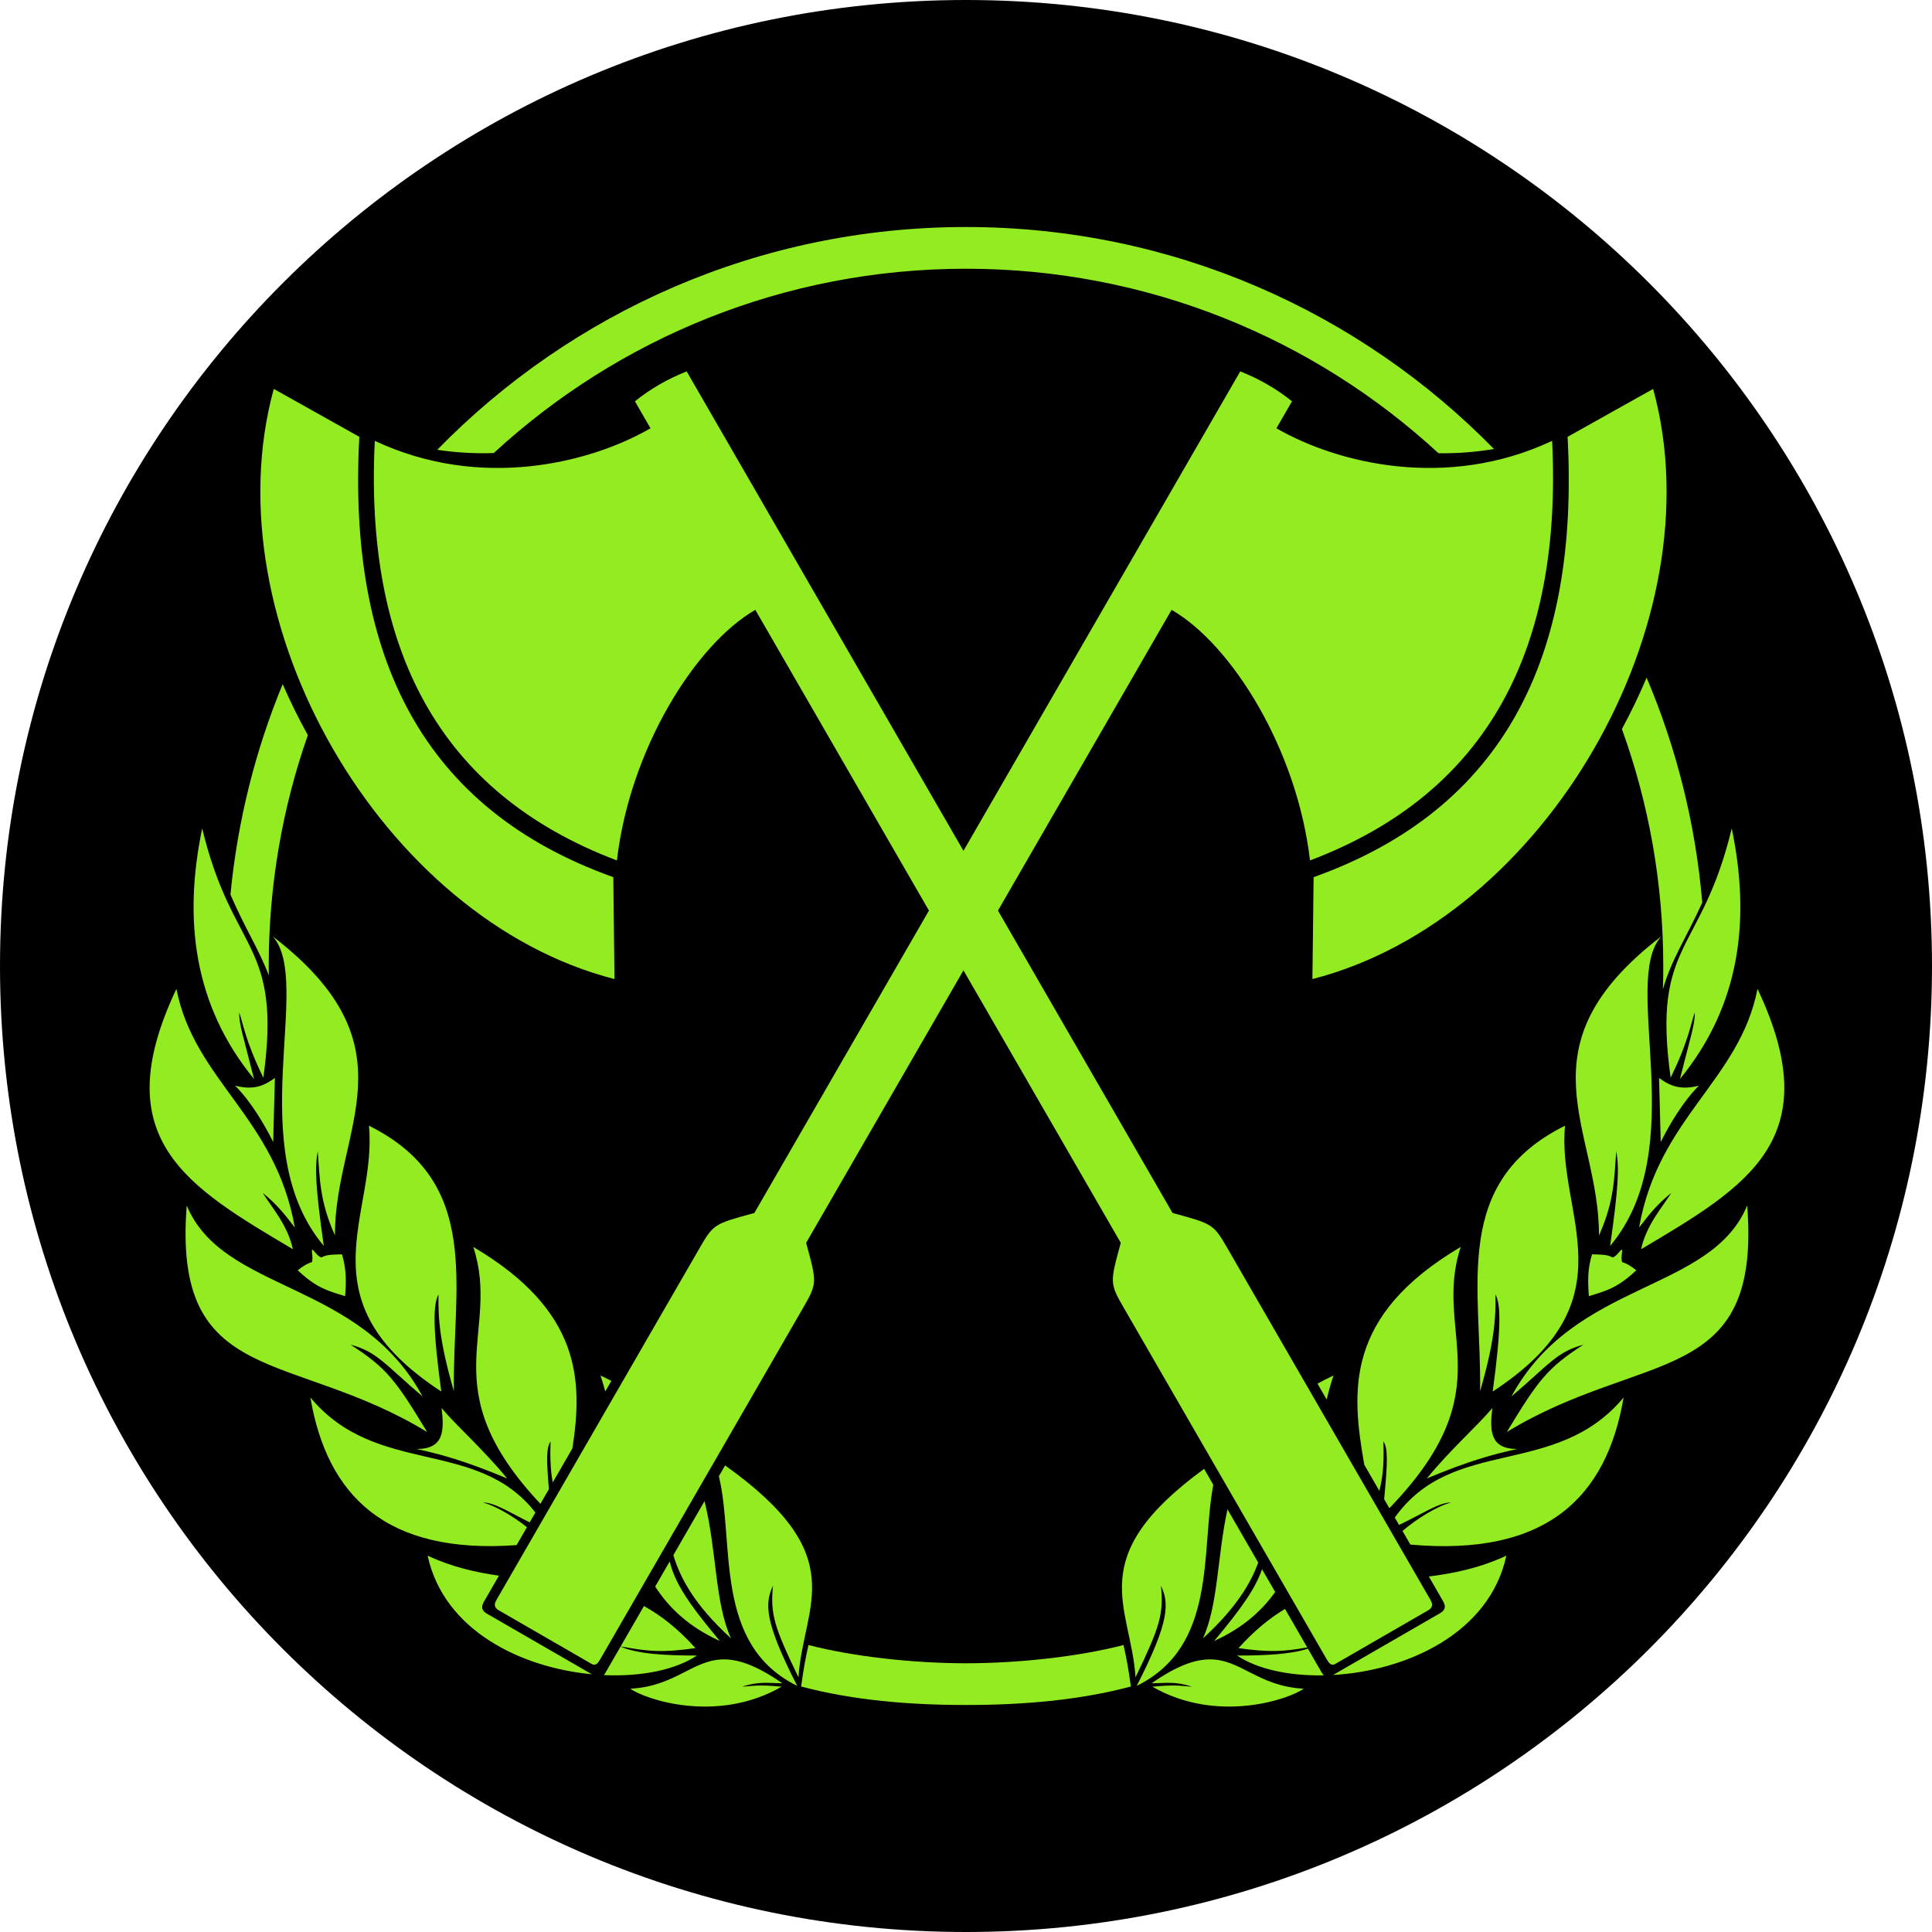
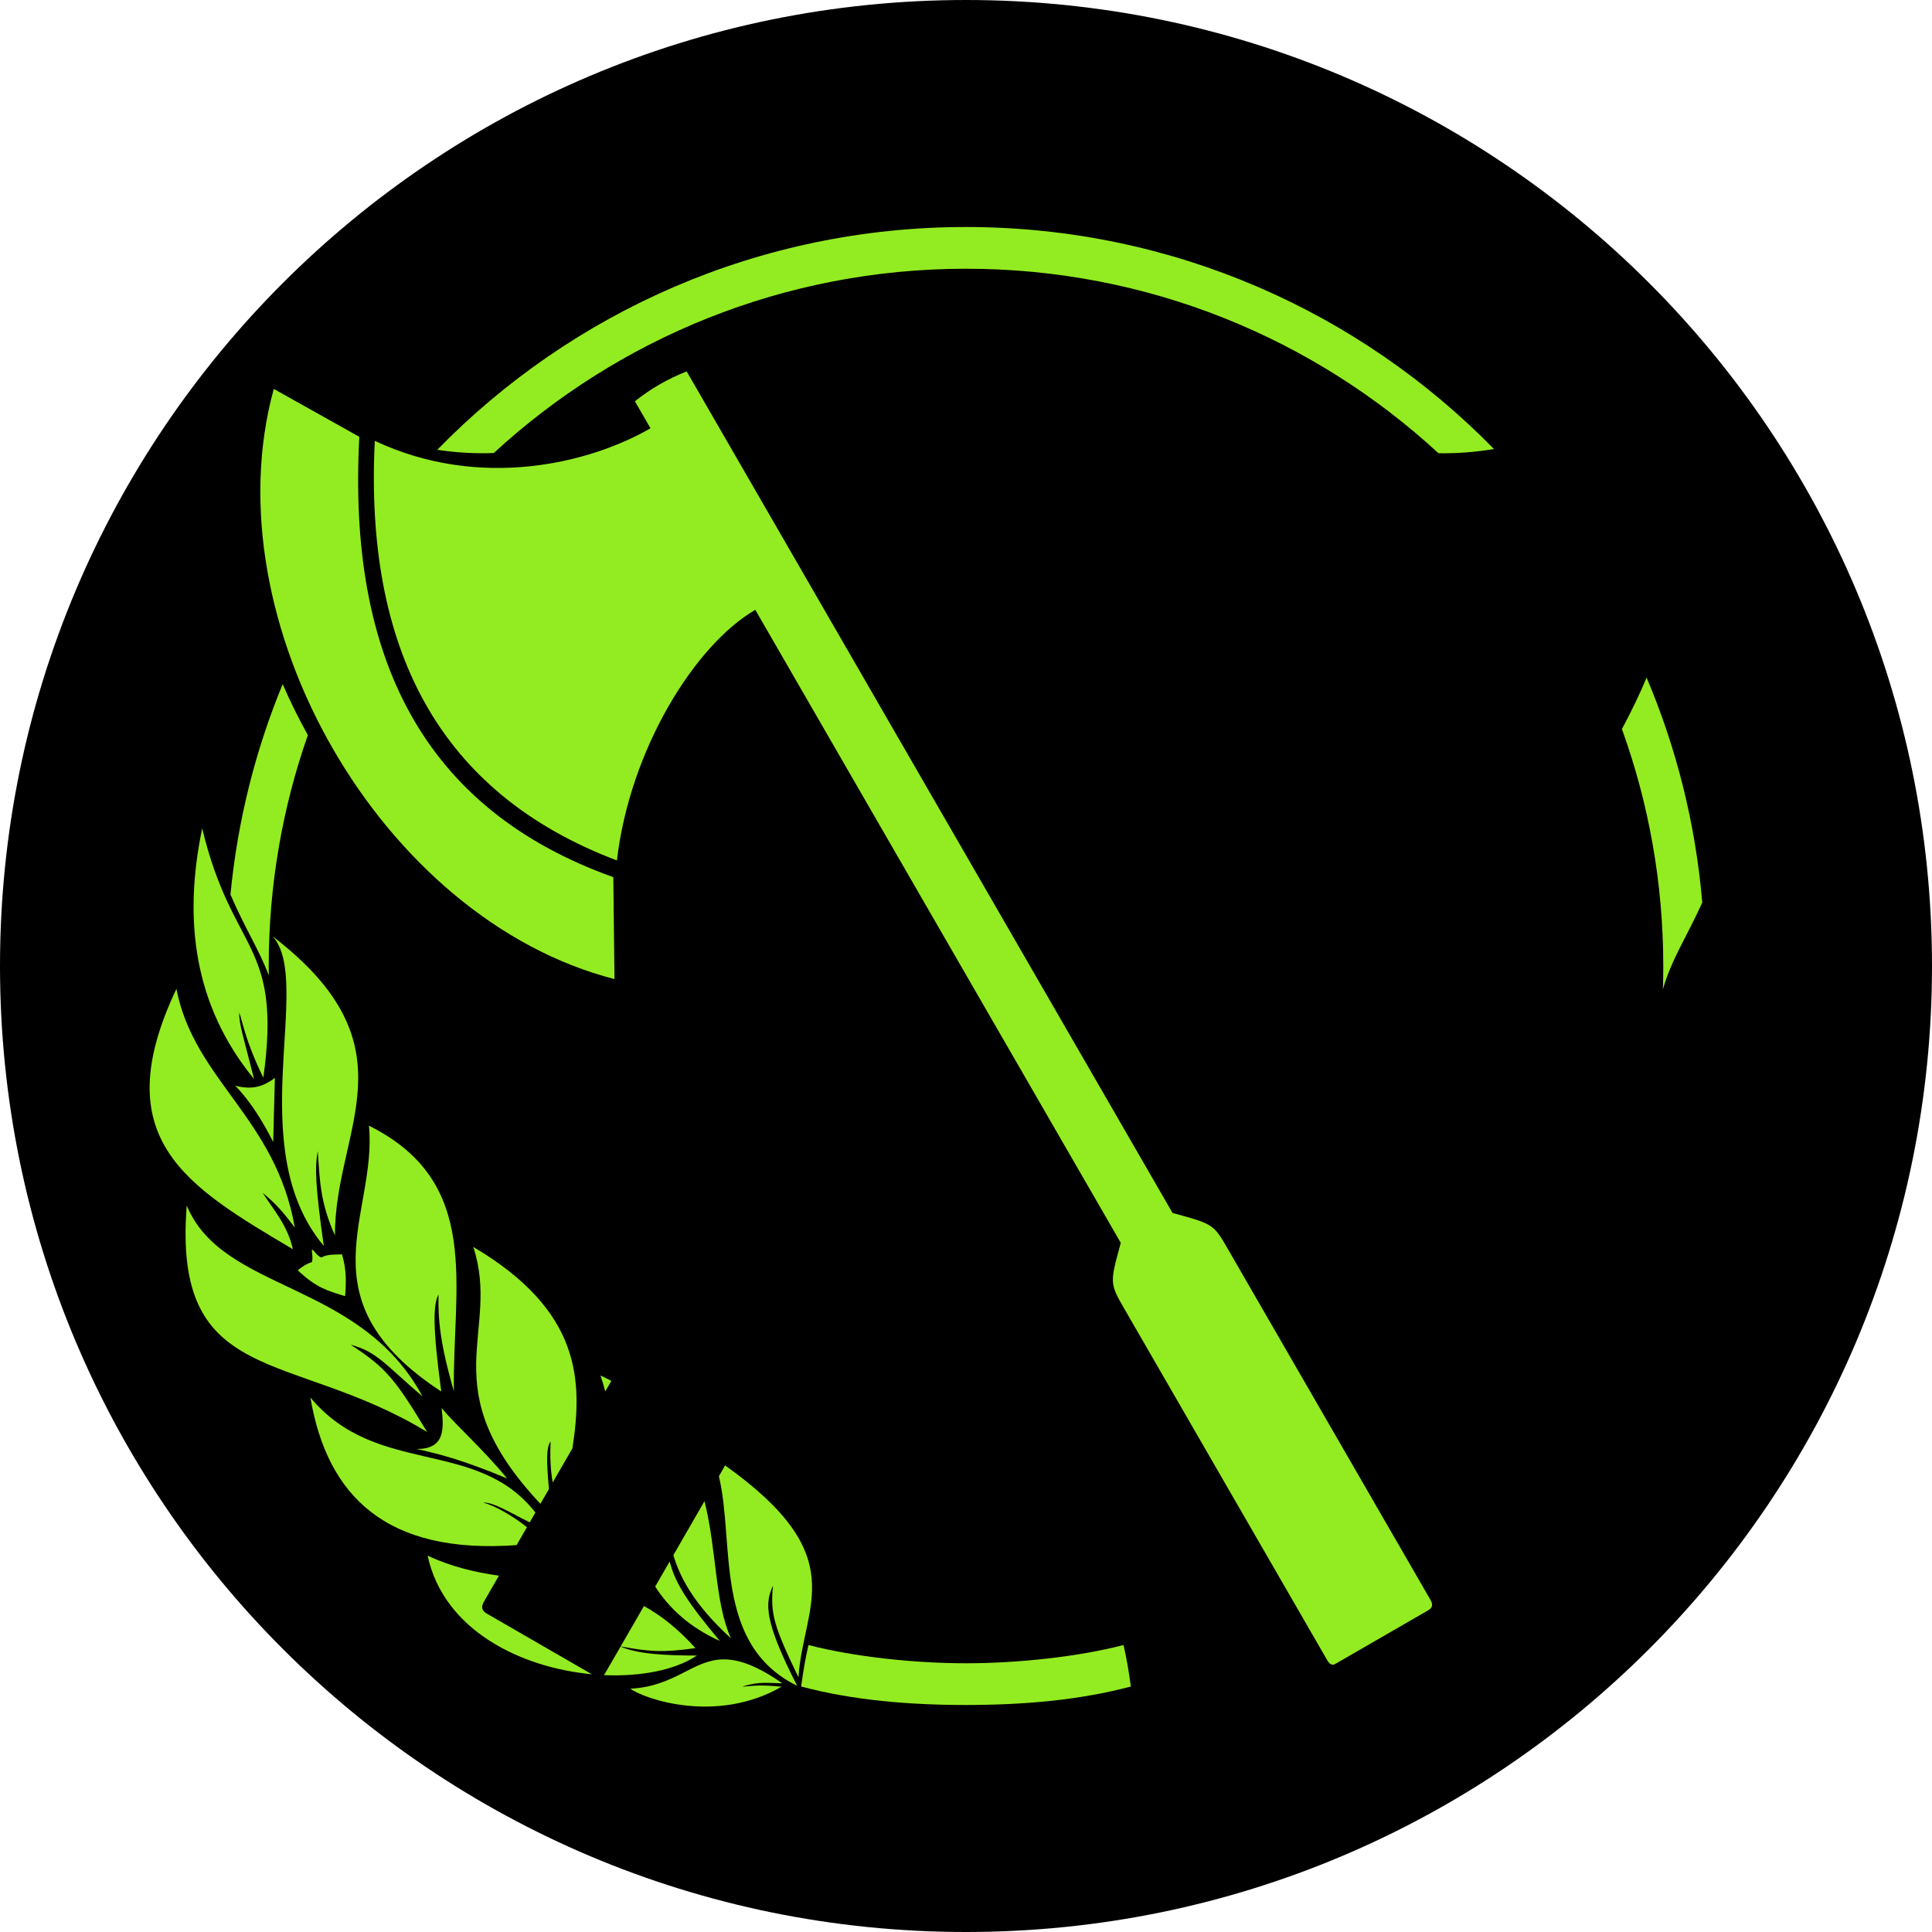
<svg xmlns="http://www.w3.org/2000/svg" xmlns:ns1="http://www.inkscape.org/namespaces/inkscape" xmlns:ns2="http://sodipodi.sourceforge.net/DTD/sodipodi-0.dtd" version="1.1" id="svg2" ns1:version="0.48.4 r9939" ns2:docname="Vale Symbol.svg" x="0px" y="0px" width="1000px" height="1000px" viewBox="0 0 1000 1000" enable-background="new 0 0 1000 1000" xml:space="preserve">
  <ns2:namedview id="base" ns1:window-maximized="1" ns1:pageshadow="2" ns1:document-units="px" ns1:pageopacity="0" ns1:showpageshadow="false" ns1:guide-bbox="true" ns1:window-width="1920" ns1:current-layer="layer1" ns1:window-height="1018" ns1:window-x="1912" ns1:window-y="-8" showgrid="false" ns1:zoom="0.35355339" ns1:cx="1348.25" ns1:cy="115.21767" bordercolor="#666666" borderopacity="1.0" pagecolor="#000000" showborder="true" showguides="true">
    <ns2:guide id="guide2985" position="0,1065.714" orientation="1,0" />
    <ns2:guide id="guide2987" position="1000,1048.571" orientation="1,0" />
    <ns2:guide id="guide2989" position="-800,0" orientation="0,1" />
    <ns2:guide id="guide2991" position="-680,1000" orientation="0,1" />
    <ns2:guide id="guide2993" position="500,731.429" orientation="1,0" />
    <ns2:guide id="guide2995" position="250,814.286" orientation="1,0" />
    <ns2:guide id="guide2997" position="750,820" orientation="1,0" />
    <ns2:guide id="guide2999" position="-614.286,500" orientation="0,1" />
    <ns2:guide id="guide3001" position="-482.857,250" orientation="0,1" />
    <ns2:guide id="guide3003" position="-434.286,750" orientation="0,1" />
  </ns2:namedview>
  <path id="path4073" ns2:cx="493.57144" ns2:cy="532.14288" ns2:ry="347.85715" ns2:rx="347.85715" ns2:type="arc" d="  M1000,500c0,276.143-223.858,500-500,500C223.858,1000,0,776.143,0,500C0,223.857,223.858,0,500,0C776.142,0,1000,223.857,1000,500  L1000,500z" />
  <g>
-     <path id="path4405" fill="#93EC21" d="M500,117.5c-107.271,0-204.232,44.181-273.688,115.313c9.962,1.508,19.763,2.006,29.25,1.688   c64.29-59.22,150.14-95.406,244.438-95.406c94.354,0,180.255,36.21,244.563,95.5c9.335,0.143,18.959-0.549,28.719-2.188   C703.85,161.511,607.065,117.5,500,117.5z M852.281,350.75c-3.807,9.052-8.103,17.924-12.78,26.594   c13.836,38.292,21.405,79.594,21.405,122.656c0,4.04-0.057,8.055-0.188,12.063c4.391-15.439,12.164-26.814,20.375-44.905   C877.608,426.17,867.672,387.029,852.281,350.75z M146.313,354.125c-14.081,34.099-23.361,70.688-27.03,108.906   c7.536,17.479,14.905,28.693,19.844,41.844c-0.021-1.625-0.031-3.245-0.031-4.875c0-41.879,7.131-82.102,20.25-119.5   C154.577,371.912,150.22,363.107,146.313,354.125z M418.469,851.469c-1.571,6.969-2.438,11.652-3.813,21.469   c26.916,7.146,55.999,9.563,85.345,9.563c29.344,0,58.427-2.418,85.344-9.563c-1.375-9.815-2.242-14.5-3.813-21.469   c-23.879,6.165-54.956,9.438-81.53,9.438C473.424,860.906,442.347,857.634,418.469,851.469z" />
+     <path id="path4405" fill="#93EC21" d="M500,117.5c-107.271,0-204.232,44.181-273.688,115.313c9.962,1.508,19.763,2.006,29.25,1.688   c64.29-59.22,150.14-95.406,244.438-95.406c94.354,0,180.255,36.21,244.563,95.5c9.335,0.143,18.959-0.549,28.719-2.188   C703.85,161.511,607.065,117.5,500,117.5z M852.281,350.75c-3.807,9.052-8.103,17.924-12.78,26.594   c13.836,38.292,21.405,79.594,21.405,122.656c0,4.04-0.057,8.055-0.188,12.063c4.391-15.439,12.164-26.814,20.375-44.905   C877.608,426.17,867.672,387.029,852.281,350.75z M146.313,354.125c-14.081,34.099-23.361,70.688-27.03,108.906   c7.536,17.479,14.905,28.693,19.844,41.844c-0.021-1.625-0.031-3.245-0.031-4.875c0-41.879,7.131-82.102,20.25-119.5   C154.577,371.912,150.22,363.107,146.313,354.125z M418.469,851.469c-1.571,6.969-2.438,11.652-3.813,21.469   c26.916,7.146,55.999,9.563,85.345,9.563c29.344,0,58.427-2.418,85.344-9.563c-1.375-9.815-2.242-14.5-3.813-21.469   c-23.879,6.165-54.956,9.438-81.53,9.438C473.424,860.906,442.347,857.634,418.469,851.469" />
    <path id="path3849-0" fill="#93EC21" d="M104.656,428.781c-9.776,46.85-4.587,91.387,26.845,129.719   c-5.801-23.071-7.66-27.787-7.72-34.469c1.846,4.584,2.88,14.099,12.531,33.781C146.128,487.079,120.349,494.17,104.656,428.781z    M141.156,484.656c21.282,23.794-16.182,109.567,26.438,160.219c-4.367-30.758-4.69-40.617-3.125-49.063   c1.035,13.604,0.877,25.891,8.906,43.625C173.159,584.139,216.045,542.189,141.156,484.656z M91.313,511.844   c-36.813,77.729,5.361,102.171,60.281,134.75c-2.689-12.534-10.968-21.666-15.625-29.188c7.458,6.243,10.215,9.639,16.625,17.938   C142.637,578.449,100.546,559.194,91.313,511.844z M142.281,557.938c-5.75,4.25-11.278,6.406-20.594,4   c8.126,8.127,15.117,19.941,19.719,29.188L142.281,557.938z M190.969,582.656c4.453,46.172-35.313,90.008,37.438,137.594   c-4.46-32.898-4.266-45.157-1.438-50.219c-0.282,12.707,0.785,25.347,7.969,50.063C234.09,665.922,250.001,612.054,190.969,582.656   z M96.656,623.969c-7.402,94.55,54.163,74.324,124.438,117.25c-16.192-26.723-20.943-33.184-39.625-45.188   c13.682,3.572,17.899,10.307,37.25,26.781C186.054,662.404,115.448,669.286,96.656,623.969z M244.969,645.406   c14.625,44.479-22.197,72.4,34.75,132.969l4.406-7.625c-1.322-14.885-1.374-21.566,0.844-24.656   c-0.283,7.84-0.092,14.725,1.125,21.219l10.188-17.655C301.711,714.471,300.8,678.4,244.969,645.406z M161.5,646.781   c-0.345,0.788,0.678,4.056-0.063,6.5c-2.425,0.667-5.121,2.385-7.313,4.219c9.751,9.26,15.807,10.712,24.5,13.375   c0.574-6.96,0.761-14.007-1.625-21.625c-3.786,0.136-7.79-0.094-10.625,1.625C164.071,650.198,162.622,647.069,161.5,646.781z    M310.813,711.969c0.918,2.698,1.719,5.454,2.469,8.25l3.156-5.469C314.622,713.795,312.761,712.874,310.813,711.969z    M160.656,723.344c8.663,50.976,39.178,81.322,106.72,76.406l5.375-9.281c-7.407-5.848-16.472-11.141-22.75-12.75   c5.66-0.199,14.015,5.269,24.188,10.25l2.938-5.094C246.645,743.94,194.995,764.561,160.656,723.344z M228.563,728.813   c1.466,11.942,1.13,21.188-12.906,21.188c12.693,2.781,24.733,6.019,46.845,15.25C249.987,750.01,236.583,738.326,228.563,728.813z    M375.313,758.5l-3.219,5.625c8.335,34.36-3.158,86.983,40.531,108.469c-17.352-33.903-16.677-42.898-12.531-51.844   c-1.5,14.748,0.706,21.511,13.188,47.438C415.747,830.519,441.696,805.805,375.313,758.5z M364.656,776.969l-16.125,27.969   c3.331,11.195,10.395,25.323,29.813,43.063C369.946,829.544,371.106,802.963,364.656,776.969z M221.344,805.219   c8.354,38.652,48.283,57.941,85,61.375c-12.416-7.168-41.849-24.161-54.344-31.375c-3.776-2.18-2.278-4.876-1.25-6.656l7.5-13   C246.27,813.866,233.997,811.093,221.344,805.219z M346.625,808.219l-7.5,13c7.352,11.35,17.854,21.083,33.438,28.125   C356.09,829.637,349.49,819.564,346.625,808.219z M333.313,831.281l-12.063,20.906c14.667,2.644,21.374,3.319,38.719,0.875   C351.081,843.15,342.216,836.214,333.313,831.281z M321.219,852.25L313.844,865c-0.355,0.615-0.768,1.38-1.313,2.031   c19.27,0.879,37.07-2.664,48.188-10.125C343.89,856.906,329.743,856.063,321.219,852.25z M373.906,858.906   c-15.6,0.463-24.622,13.987-47.625,15.156c7.016,5.231,44.49,18.444,78.281-1.031c-12.011-1.13-13.969-0.436-20.406,0   c8.636-2.922,13.556-1.799,20.75-1.781c-12.825-8.918-21.939-12.153-29.469-12.344C374.92,858.894,374.409,858.892,373.906,858.906   z" />
-     <path id="path3912" fill="#93EC21" d="M896.344,428.781c-15.693,65.389-41.441,58.298-31.625,129.031   c9.65-19.684,10.686-29.197,12.531-33.781c-0.061,6.682-1.92,11.396-7.72,34.469C900.961,520.168,906.119,475.631,896.344,428.781z    M859.875,484.656c-74.89,57.533-32.035,99.481-32.25,154.781c8.027-17.734,7.9-30.021,8.938-43.625   c1.564,8.444,1.211,18.305-3.156,49.063C876.025,594.225,838.592,508.45,859.875,484.656z M909.688,511.844   c-9.234,47.352-51.325,66.605-61.281,123.5c6.409-8.299,9.197-11.693,16.656-17.938c-4.658,7.521-12.938,16.652-15.625,29.188   C904.357,614.015,946.5,589.571,909.688,511.844z M858.719,557.938l0.875,33.188c4.601-9.246,11.623-21.062,19.75-29.188   C870.029,564.344,864.469,562.188,858.719,557.938z M810.063,582.656c-59.033,29.396-43.122,83.266-43.969,137.438   c7.183-24.716,8.22-37.354,7.938-50.063c2.827,5.062,3.055,17.319-1.406,50.219C845.373,672.664,805.609,628.828,810.063,582.656z    M904.344,623.969c-18.793,45.317-89.367,38.437-122.031,98.844c19.35-16.475,23.568-23.209,37.25-26.78   c-18.683,12.004-23.465,18.465-39.656,45.188C850.18,698.293,911.746,718.519,904.344,623.969z M756.063,645.406   c-60.347,35.662-56.546,74.899-49.906,112.75l7.781,13.5c2.089-7.785,2.439-15.953,2.094-25.563   c2.466,3.438,2.178,11.177,0.406,29.875l2.688,4.688C779.169,718.503,741.254,690.438,756.063,645.406z M839.531,646.781   c-1.123,0.288-2.571,3.417-4.875,4.094c-2.836-1.719-6.84-1.489-10.625-1.625c-2.387,7.618-2.2,14.665-1.625,21.625   c8.693-2.663,14.748-4.115,24.5-13.375c-2.191-1.834-4.888-3.552-7.313-4.219C838.853,650.837,839.873,647.569,839.531,646.781z    M690.219,711.969c-2.914,1.354-5.665,2.756-8.281,4.219l4.75,8.22C687.702,720.161,688.844,716.006,690.219,711.969z    M840.375,723.344c-35.087,42.111-88.255,19.674-118.438,62.156l2.188,3.781c11.405-5.271,20.748-11.779,26.905-11.563   c-6.965,1.785-17.34,8.106-25.094,14.688l4.063,7.063C800.097,805.758,831.557,775.229,840.375,723.344z M772.438,728.813   c-8.021,9.515-21.425,21.197-33.938,36.438c22.108-9.231,34.148-12.469,46.844-15.25C771.307,750,770.971,740.755,772.438,728.813z    M623.25,760.281c-63.237,46.141-37.937,70.717-35.5,107.906c12.479-25.928,14.654-32.689,13.155-47.438   c4.145,8.944,4.818,17.939-12.53,51.844c41.868-20.59,33.088-69.759,39.625-104.063L623.25,760.281z M635.344,781.219   c-5.365,24.612-4.748,49.332-12.688,66.781c17.253-15.762,24.785-28.68,28.595-39.219L635.344,781.219z M779.688,805.219   c-13.791,6.402-27.123,9.13-40.125,10.781l7.094,12.313c1.027,1.78,2.525,4.478-1.25,6.656c-12.741,7.356-43.476,25.111-55.406,32   C727.935,864.798,770.974,845.525,779.688,805.219z M653.219,812.219c-3.384,9.868-10.234,19.758-24.75,37.125   c14.306-6.466,24.324-15.177,31.563-25.344L653.219,812.219z M665.125,832.781c-8.033,4.813-16.04,11.333-24.063,20.281   c16.031,2.26,23.022,1.818,35.563-0.345L665.125,832.781z M676.969,853.344c-8.659,2.881-21.584,3.563-36.656,3.563   c10.486,7.038,26.932,10.605,44.938,10.25c-0.722-0.712-1.257-1.66-1.688-2.406L676.969,853.344z M625.563,858.906   c-7.529,0.189-16.644,3.426-29.469,12.344c7.193-0.018,12.146-1.141,20.781,1.781c-6.438-0.436-8.396-1.13-20.406,0   c33.79,19.477,71.266,6.264,78.281,1.031C651.005,872.857,642.125,858.486,625.563,858.906z" />
-     <path id="path3940" ns1:connector-curvature="0" ns2:nodetypes="cccccssccccccccccccccc" fill="#93EC21" d="   M678.055,445.365c-6.691-57.514-40.443-111.705-71.634-129.713L417.252,643.301c5.739,20.998,5.817,20.862-2.072,34.53   l-104.472,180.95c-0.818,1.417-2.14,3.816-4.466,2.474c-9.617-5.553-37.017-21.371-48.066-27.751   c-3.206-1.852-1.93-4.15-1.057-5.663l104.471-180.95c7.734-13.396,7.657-13.261,28.867-19.06l251.489-435.594   c9.702,3.823,18.656,8.941,26.795,15.47l-8.065,13.971c31.391,18.124,88.037,32.2,142.701,6.504   C808.668,335.219,770.745,410.294,678.055,445.365L678.055,445.365z M811.382,226.102c44.282-24.799,44.282-24.799,44.282-24.799   c33.063,120.416-55.984,274.652-176.356,305.459c0,0,0,0,0.615-52.742C778.495,418.793,817.506,340.055,811.382,226.102   L811.382,226.102z" />
    <path id="path3948" ns1:connector-curvature="0" ns2:nodetypes="cccccssccccccccccccccc" fill="#93EC21" d="   M319.315,445.365c6.691-57.514,40.443-111.705,71.634-129.713l189.169,327.648c-5.739,20.998-5.817,20.862,2.072,34.53   l104.472,180.95c0.818,1.417,2.14,3.816,4.468,2.474c9.615-5.553,37.015-21.371,48.064-27.751c3.207-1.852,1.93-4.151,1.059-5.663   L635.78,646.891c-7.734-13.396-7.656-13.261-28.867-19.06L355.423,192.238c-9.702,3.823-18.656,8.939-26.795,15.47l8.065,13.972   c-31.39,18.123-88.036,32.199-142.7,6.504C188.701,335.219,226.623,410.294,319.315,445.365L319.315,445.365z M185.989,226.102   c-44.282-24.799-44.282-24.799-44.282-24.799c-33.063,120.416,55.983,274.652,176.355,305.459c0,0,0,0-0.615-52.742   C218.873,418.793,179.864,340.055,185.989,226.102L185.989,226.102z" />
  </g>
</svg>